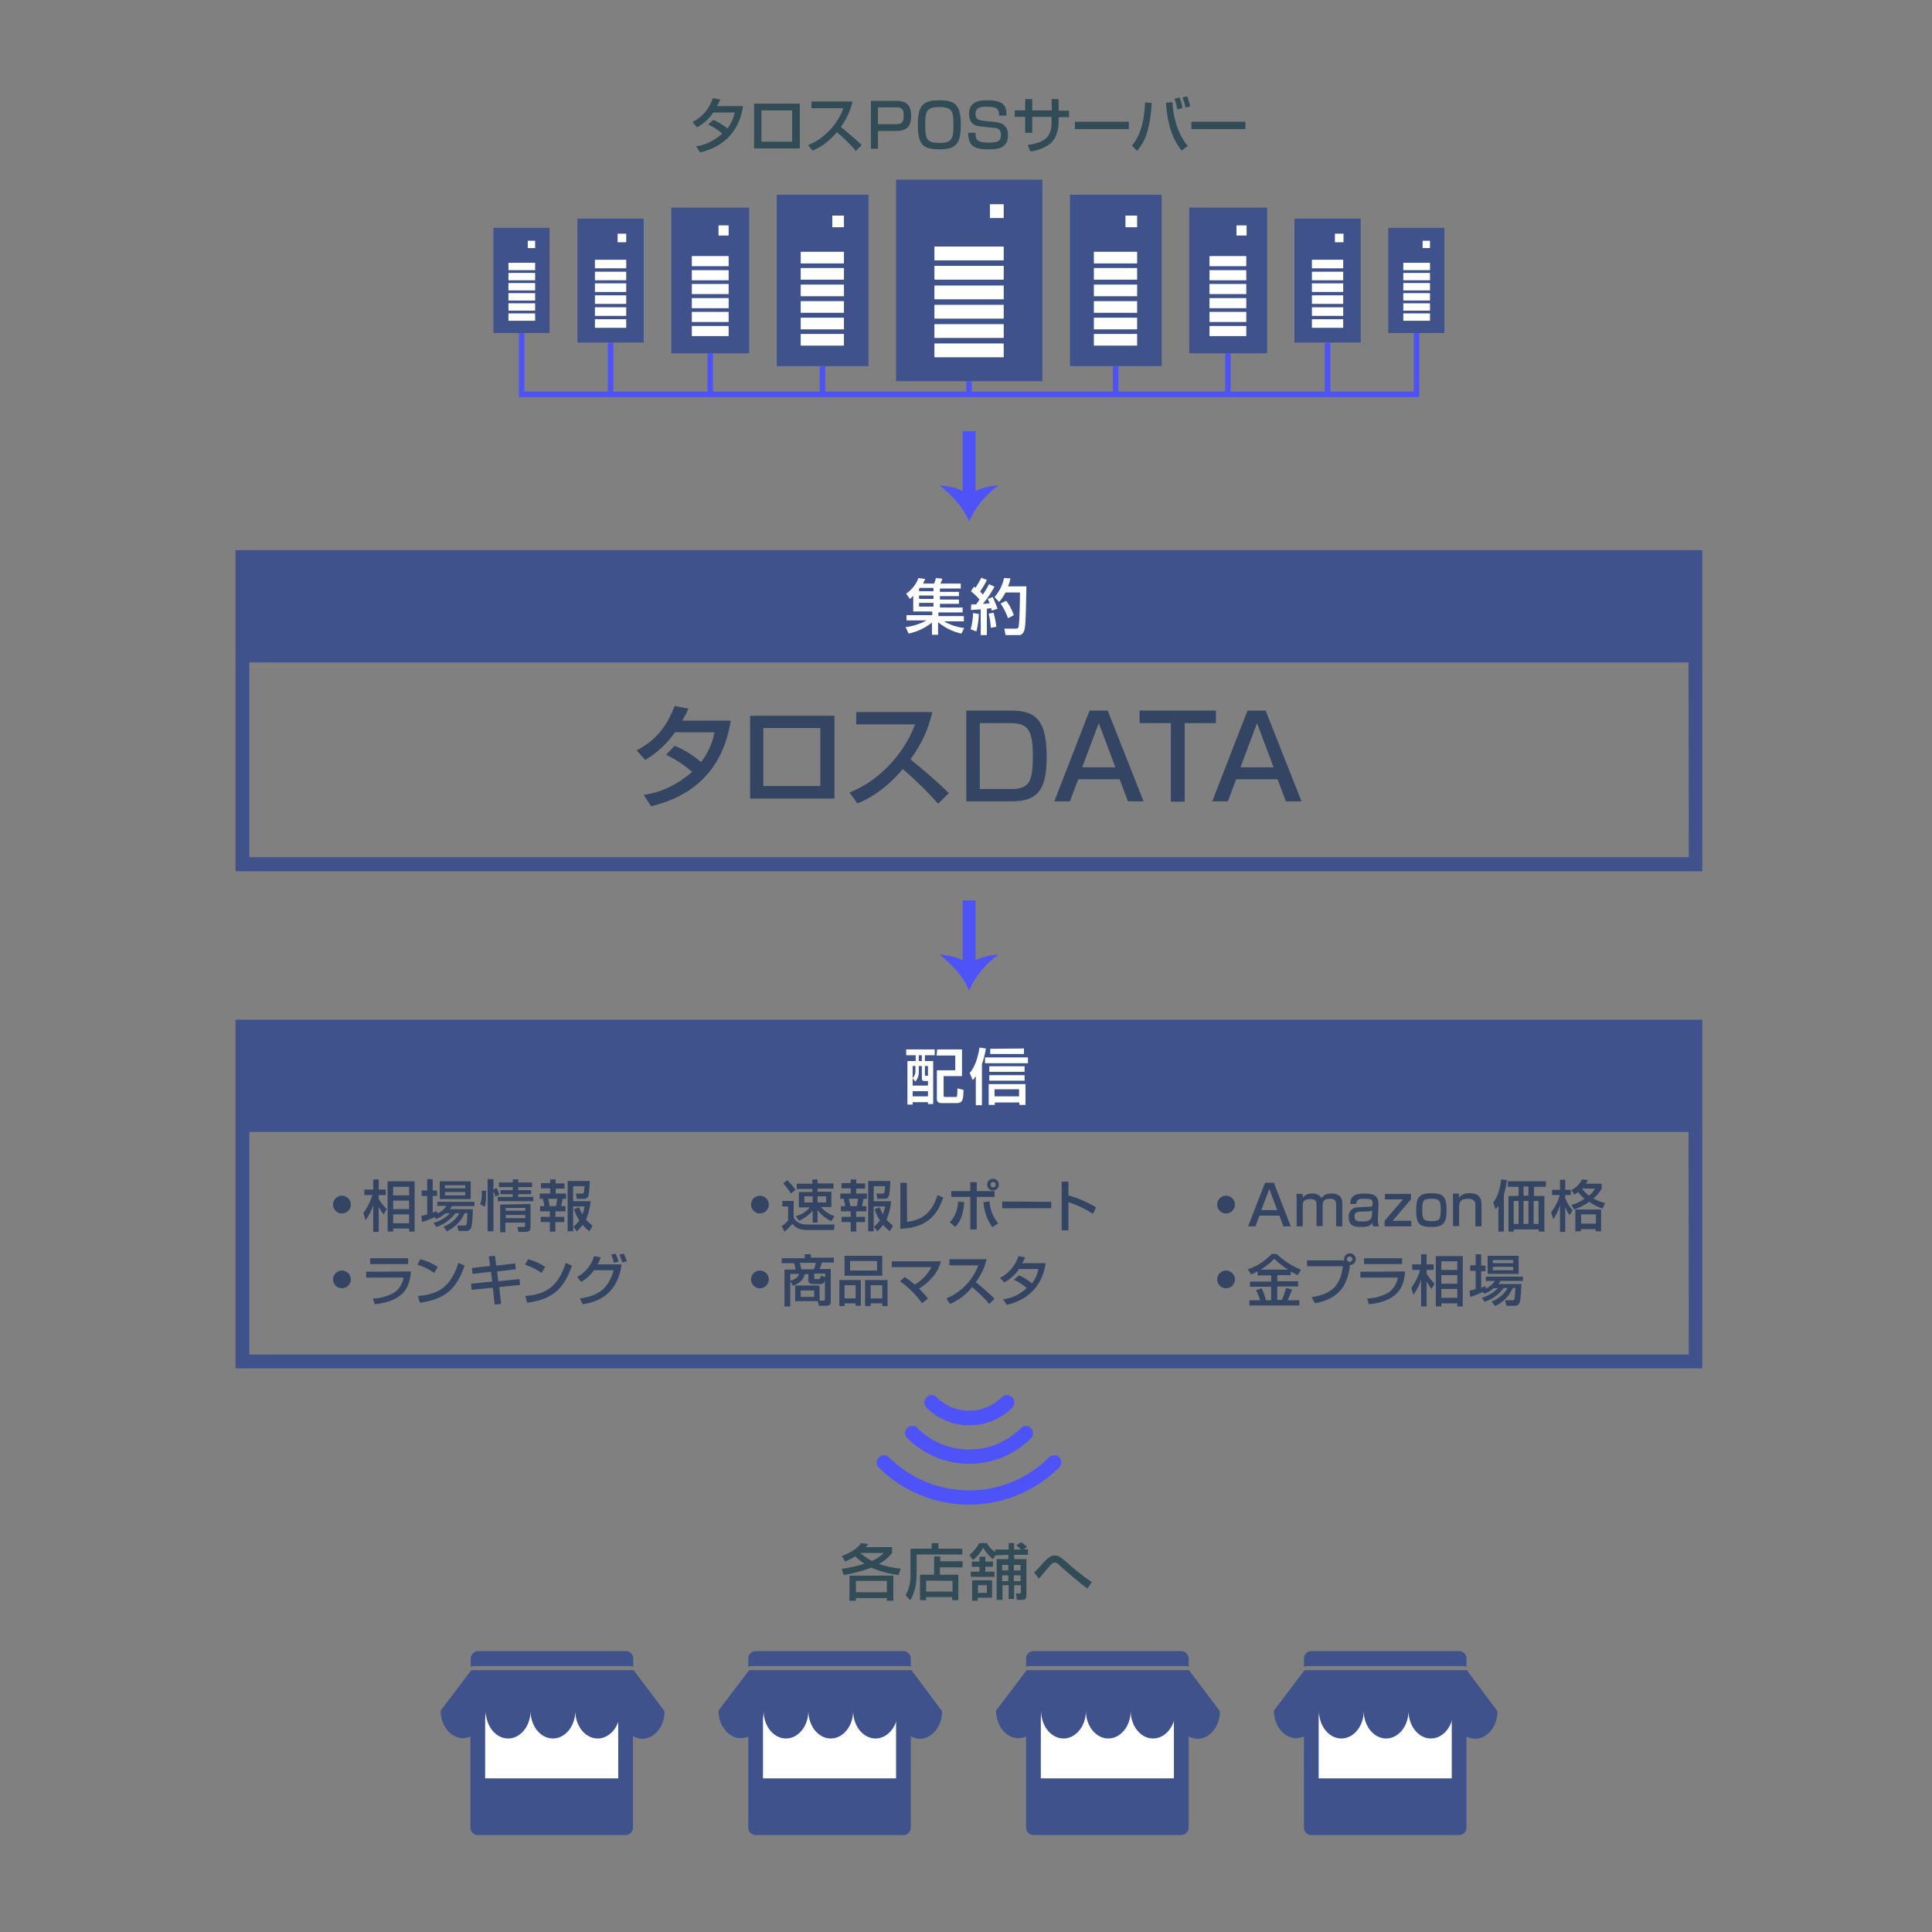
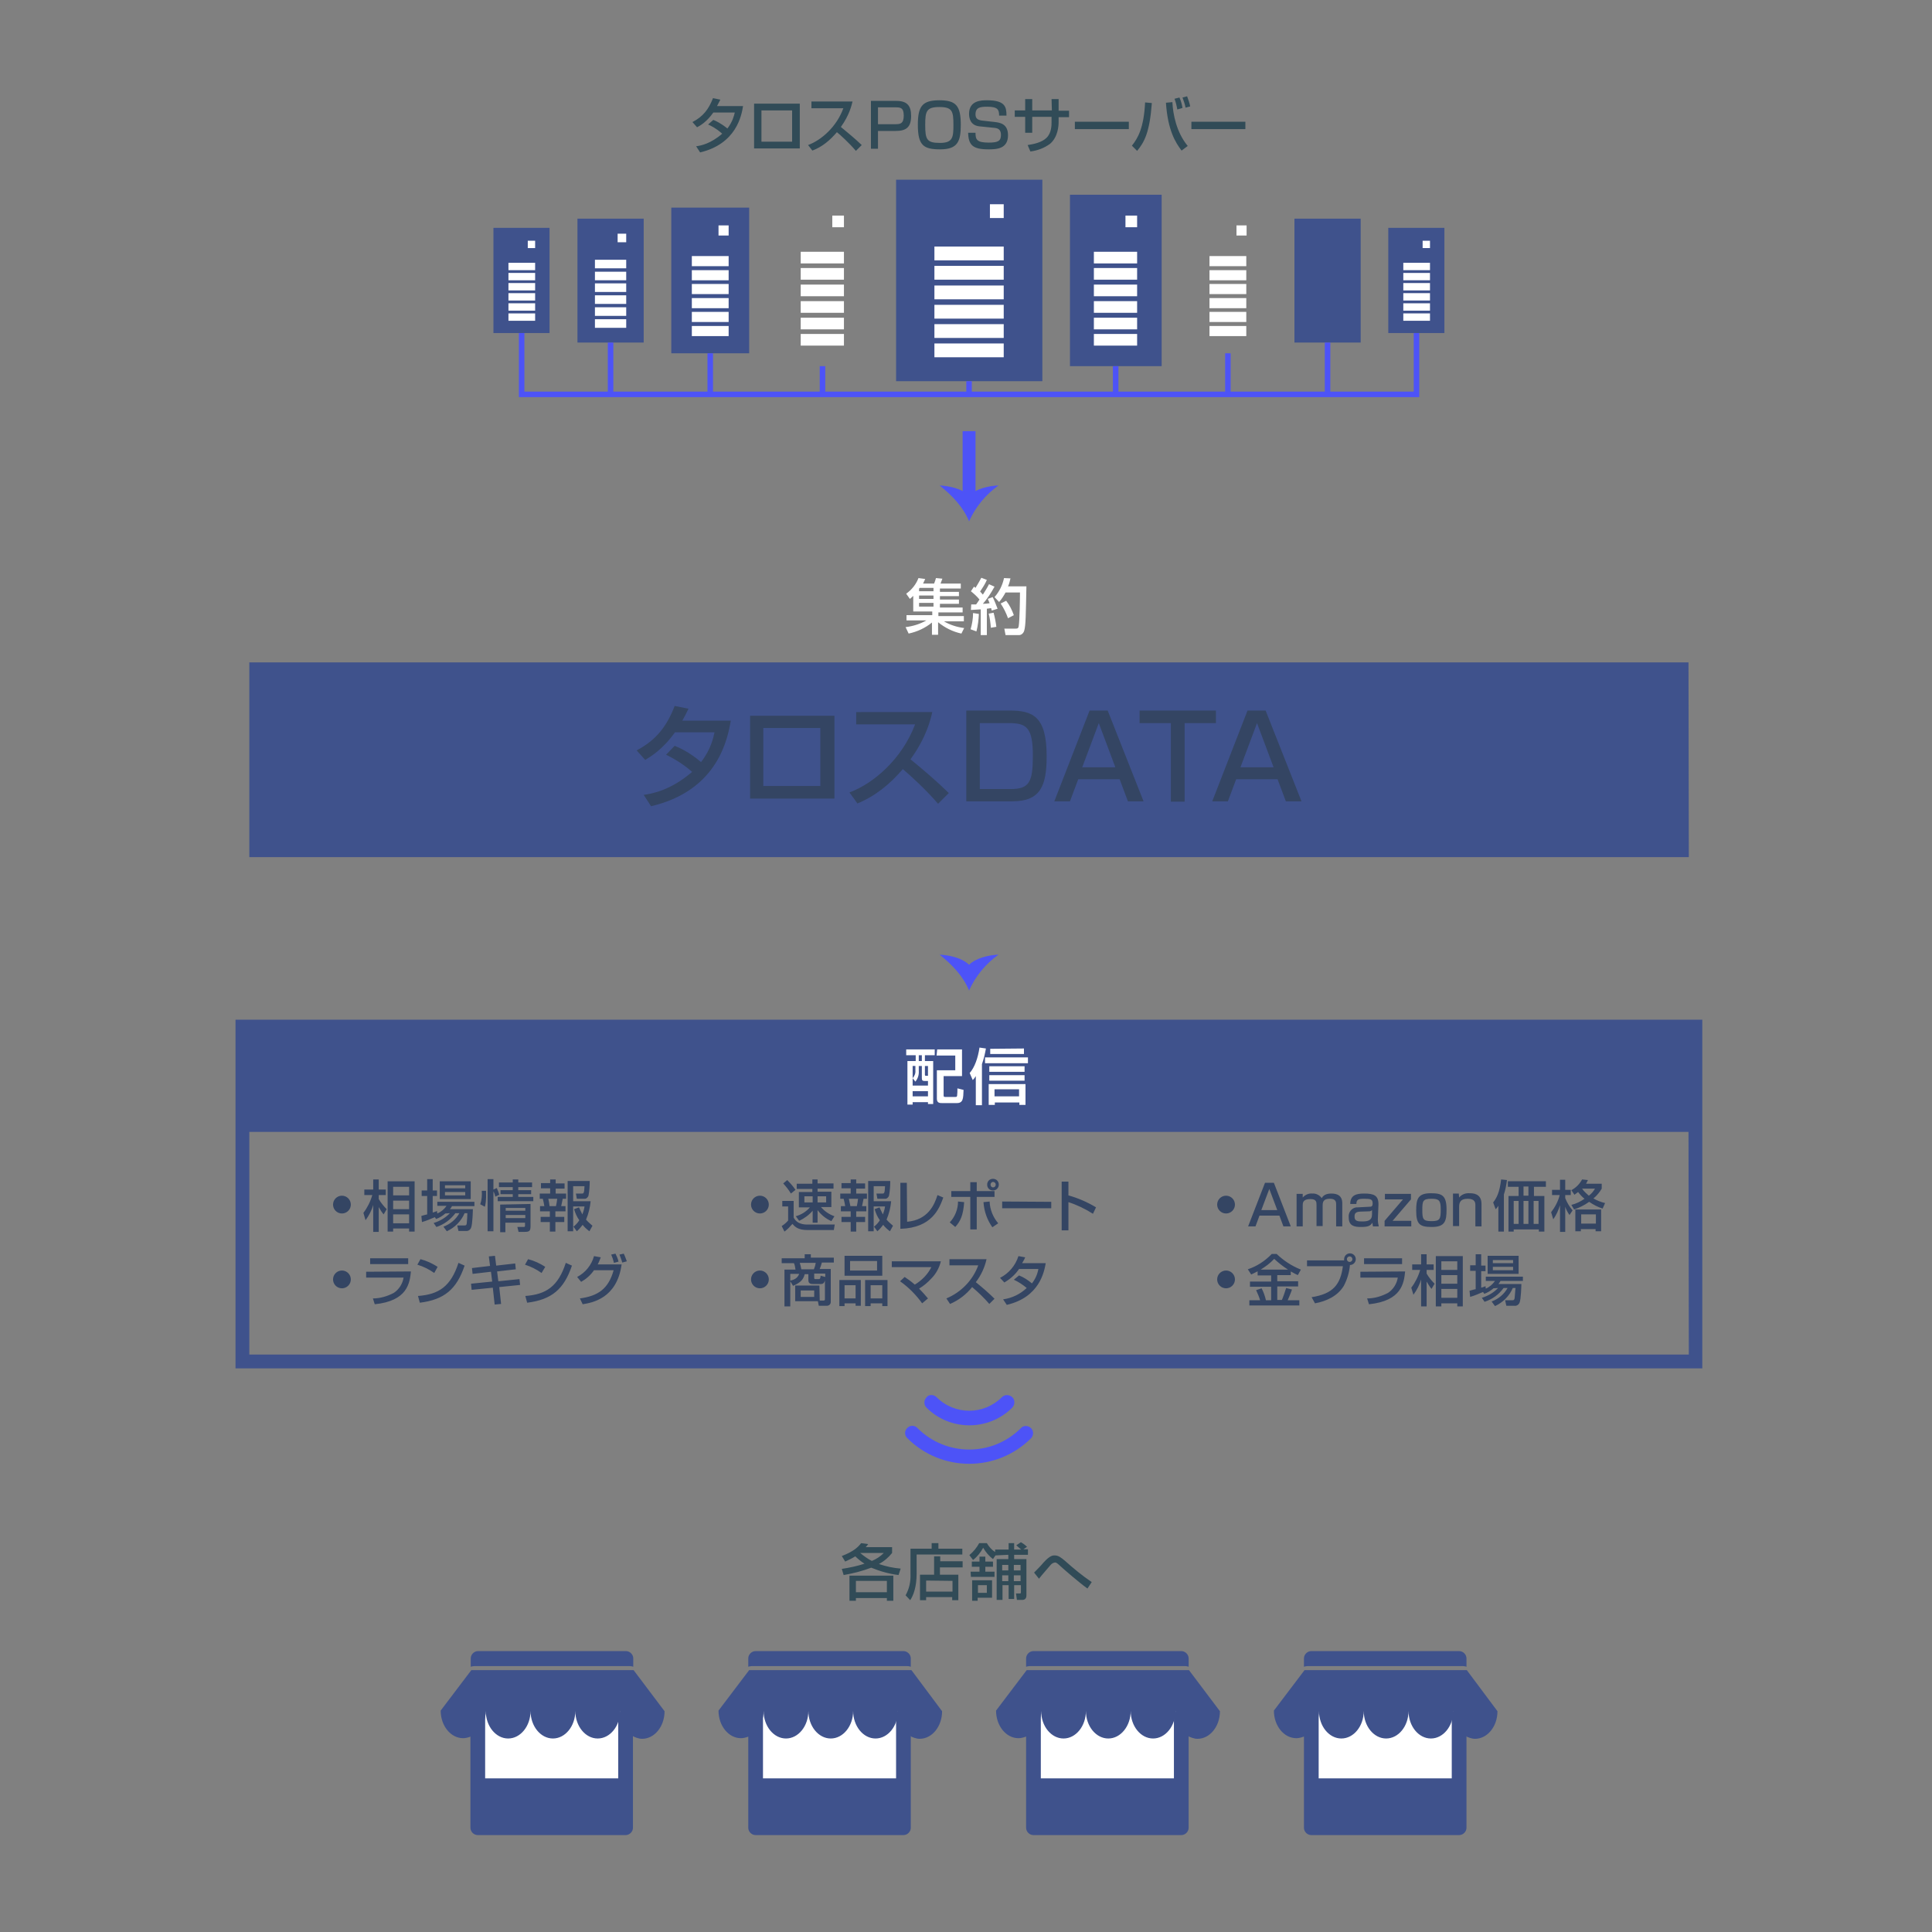
<svg xmlns="http://www.w3.org/2000/svg" version="1.1" id="デザイン" x="0" y="0" viewBox="0 0 630 630" xml:space="preserve">
  <rect x="0" y="0" width="630" height="630" fill="#808080" stroke="none" />
  <style>.st0{fill:none;stroke:#4d53f7;stroke-width:4.21}.st1{fill:#4d53f7}.st2{fill:#3f528c}.st3{fill:#fff}.st4{fill:none;stroke:#4d53f7;stroke-width:1.8}.st5{fill:#344563}.st6{fill:#314b57}</style>
  <path class="st0" d="M316 140.6v21.8" />
  <path class="st1" d="M316 161.6c2.2-2.2 6.5-3.2 9.6-3.3-4.2 3-7.5 7-9.6 11.7-1.9-4.7-5.6-8.5-9.6-11.7 3.3.2 7.2 1 9.6 3.3z" />
-   <path class="st0" d="M316 293.6v21.8" />
  <path class="st1" d="M316 314.6c2.2-2.2 6.5-3.2 9.6-3.3-4.2 3-7.5 7-9.6 11.7-1.9-4.7-5.6-8.5-9.6-11.7 3.3.2 7.2 1 9.6 3.3z" />
  <path class="st2" d="M292.2 58.6h47.7v65.7h-47.7z" />
  <path class="st3" d="M304.7 80.4h22.6v4.5h-22.6zM322.8 66.6h4.5v4.5h-4.5zM304.7 86.7h22.6v4.5h-22.6zM304.7 93.1h22.6v4.5h-22.6zM304.7 99.4h22.6v4.5h-22.6zM304.7 105.7h22.6v4.5h-22.6zM304.7 112h22.6v4.5h-22.6z" />
  <path class="st2" d="M348.9 63.5h29.9v55.9h-29.9z" />
  <path class="st3" d="M356.7 82.1h14.1v3.8h-14.1zM367 70.3h3.8v3.8H367zM356.7 87.4h14.1v3.8h-14.1zM356.7 92.8h14.1v3.8h-14.1zM356.7 98.2h14.1v3.8h-14.1zM356.7 103.6h14.1v3.8h-14.1zM356.7 108.9h14.1v3.8h-14.1z" />
-   <path class="st2" d="M387.8 67.7h25.4v47.5h-25.4z" />
  <path class="st3" d="M394.4 83.5h12v3.3h-12zM403.2 73.5h3.3v3.3h-3.3zM394.4 88.1h12v3.3h-12zM394.4 92.6h12v3.3h-12zM394.4 97.2h12v3.3h-12zM394.4 101.7h12v3.3h-12zM394.4 106.3h12v3.3h-12z" />
  <path class="st2" d="M218.9 67.7h25.4v47.5h-25.4z" />
  <path class="st3" d="M225.6 83.5h12v3.3h-12zM234.3 73.5h3.3v3.3h-3.3zM225.6 88.1h12v3.3h-12zM225.6 92.6h12v3.3h-12zM225.6 97.2h12v3.3h-12zM225.6 101.7h12v3.3h-12zM225.6 106.3h12v3.3h-12z" />
  <path class="st2" d="M422.1 71.3h21.6v40.4h-21.6z" />
-   <path class="st3" d="M427.8 84.7H438v2.8h-10.2zM435.3 76.2h2.8V79h-2.8zM427.8 88.6H438v2.8h-10.2zM427.8 92.4H438v2.8h-10.2zM427.8 96.3H438v2.8h-10.2zM427.8 100.2H438v2.8h-10.2zM427.8 104.1H438v2.8h-10.2z" />
  <path class="st2" d="M452.7 74.3H471v34.3h-18.3z" />
  <path class="st3" d="M457.6 85.7h8.7v2.4h-8.7zM463.9 78.5h2.4v2.4h-2.4zM457.6 89h8.7v2.4h-8.7zM457.6 92.3h8.7v2.4h-8.7zM457.6 95.6h8.7V98h-8.7zM457.6 98.9h8.7v2.4h-8.7zM457.6 102.2h8.7v2.4h-8.7z" />
  <path class="st2" d="M188.3 71.3h21.6v40.4h-21.6z" />
  <path class="st3" d="M194 84.7h10.2v2.8H194zM201.4 76.2h2.8V79h-2.8zM194 88.6h10.2v2.8H194zM194 92.4h10.2v2.8H194zM194 96.3h10.2v2.8H194zM194 100.2h10.2v2.8H194zM194 104.1h10.2v2.8H194z" />
  <path class="st2" d="M160.9 74.3h18.3v34.3h-18.3z" />
  <path class="st3" d="M165.8 85.7h8.7v2.4h-8.7zM172.1 78.5h2.4v2.4h-2.4zM165.8 89h8.7v2.4h-8.7zM165.8 92.3h8.7v2.4h-8.7zM165.8 95.6h8.7V98h-8.7zM165.8 98.9h8.7v2.4h-8.7zM165.8 102.2h8.7v2.4h-8.7z" />
-   <path class="st2" d="M253.3 63.5h29.9v55.9h-29.9z" />
  <path class="st3" d="M261.1 82.1h14.1v3.8h-14.1zM271.4 70.3h3.8v3.8h-3.8zM261.1 87.4h14.1v3.8h-14.1zM261.1 92.8h14.1v3.8h-14.1zM261.1 98.2h14.1v3.8h-14.1zM261.1 103.6h14.1v3.8h-14.1zM261.1 108.9h14.1v3.8h-14.1z" />
  <path class="st4" d="M170.1 108.6v20h291.8v-20M316 124.3v4.3M400.4 115.2v13.4M363.8 119.4v9.2M268.2 119.4v9.2M231.6 115.2v13.4M432.9 111.7v16.9M199.1 111.7v16.9" />
-   <path class="st2" d="M76.8 179.4v104.7h478.3V179.4H76.8zm473.9 100.1H81.3V216h469.3l.1 63.5z" />
+   <path class="st2" d="M76.8 179.4v104.7h478.3H76.8zm473.9 100.1H81.3V216h469.3l.1 63.5z" />
  <path class="st3" d="M313.5 206.6c-2.8-.6-5.4-1.9-7.6-3.7v4.1h-2v-4c-2.2 1.8-4.8 3-7.6 3.6l-1-2.1c2.4-.3 4.7-1 6.8-2.2h-6.5v-1.7h8.4v-1.2h-6.2v-5.1c-.4.4-.7.7-1.1 1l-1.2-1.7c1.8-1.3 3.2-3 4-5.1l2.2.3c-.3.6-.4.9-.7 1.5h3.6c.4-1 .4-1.1.6-1.8l2.1.2c-.2.5-.4 1.1-.6 1.6h6.6v1.6h-6.8v1.1h6.2v1.4h-6.2v1.1h6.2v1.4h-6.2v1.2h7.4v1.6H306v1.2h8.3v1.7h-6.5c2 1.2 4.3 1.9 6.6 2.2l-.9 1.8zm-13.6-14.9s-.2.2-.2.3v.8h4.7v-1.1h-4.5zm4.5 2.5h-4.7v1.1h4.7v-1.1zm0 2.4h-4.7v1.2h4.7v-1.2zM316.7 197.1h1.6c.2-.3.6-.8 1.1-1.6-.8-1-1.8-1.9-2.8-2.7l1-1.5c.2.1.4.3.5.4.7-1.1 1.3-2.2 1.9-3.3l1.8.7c-.6 1.4-1.4 2.6-2.2 3.8.1.1.5.5.9 1 .7-1.1 1.4-2.2 2-3.4l1.8.8c-1.1 2-2.3 3.9-3.8 5.6.7 0 1.5-.1 2.2-.2-.2-.5-.4-1-.6-1.4l1.6-.6c.6 1.2 1.1 2.5 1.6 3.8l-1.9.6c-.1-.3-.1-.4-.2-.8l-1.4.2v8.6h-2v-8.4l-3.2.2.1-1.8zm2.5 3.1c-.1 1.9-.3 3.8-.8 5.7l-1.9-.7c.5-1.7.8-3.5.8-5.3l1.9.3zm4.8-.4c.4 1.5.7 3 .9 4.6l-1.8.3c-.1-1.5-.3-3.1-.7-4.6l1.6-.3zm5.5-11.2c-.2.9-.4 1.8-.8 2.6h6c-.2 9.3-.2 12.6-.7 14.4-.2.8-.9 1.5-1.7 1.5h-4.4l-.4-2.1h3.6c.8 0 1-.2 1.1-.9.3-1.9.4-9 .4-10.9h-4.7c-.6 1.1-1.3 2.2-2.1 3.1l-1.5-1.6c1.6-1.8 2.6-3.9 3.1-6.2l2.1.1zm-1.4 7.3c1.1 1.4 1.9 3 2.5 4.7l-1.9 1c-.6-1.7-1.4-3.3-2.4-4.8l1.8-.9z" />
  <path class="st2" d="M76.8 332.5v113.7h478.3V332.5H76.8zm473.9 109.2H81.3v-72.6h469.3l.1 72.6z" />
  <path class="st3" d="M295.4 342.2h9.4v1.9h-3.2v1.9h2.7v14h-1.7v-.6h-5v.8h-1.7V346h2.7v-1.9h-3.1v-1.9zm4.2 5.4v1.6c.1 1.3-.3 2.5-1.1 3.5l-.9-1.1v2.4h5v-1.5h-1c-.8 0-1-.2-1-1v-3.9h-1zm-2 0v4c.6-.7 1-1.6.9-2.5v-1.5h-.9zm0 8.2v1.7h5v-1.7h-5zm2-11.7v1.9h1v-1.9h-1zm2 3.5v2.7c0 .4 0 .5.4.5h.6v-3.2h-1zm4-5.4h8.1v8.7h-6v6.3c0 .5.2.5.6.5h3.1c.5 0 .6 0 .7-.4.1-.8.1-1.6.1-2.4l2 .5c-.1 2.8-.1 4.3-2.2 4.3h-4.8c-.7 0-1.7 0-1.7-1.4V349h6v-4.8h-6.1l.2-2zM318.2 350.9c-.3.5-.6.9-1 1.3l-1-2.3c1.6-1.8 2.7-4.9 3.2-8.3l2.1.3c-.3 1.7-.7 3.4-1.3 5.1v13.4h-2v-9.5zm17-6.1v1.9h-14v-1.9h14zm-.8 8.7v6.8h-2v-.8h-8v.8h-2v-6.8h12zm-.3-5.8v1.8h-11.5v-1.8h11.5zm0 2.9v1.8h-11.5v-1.8h11.5zm-.2-8.7v1.8h-11V342l11-.1zm-9.6 13.3v2.3h8v-2.3h-8z" />
  <path class="st5" d="M114.4 392.8c0 1.6-1.3 2.9-2.9 2.9s-2.9-1.3-2.9-2.9 1.3-2.9 2.9-2.9c1.6 0 2.9 1.3 2.9 2.9zM118.5 395.5c1.3-1.7 2.3-3.7 2.9-5.8h-2.6v-1.8h2.9v-3.3h1.8v3.3h2.3v1.8h-2.3v1.3c.7 1.2 1.6 2.3 2.6 3.3l-1 1.7c-.6-.7-1.1-1.5-1.6-2.4v8.1h-1.8v-8.8c-.5 1.8-1.4 3.5-2.5 5l-.7-2.4zm16.7-10.3v16.4h-1.8v-1h-5.2v1h-1.8v-16.4h8.8zm-7 1.8v2.8h5.2V387h-5.2zm0 4.5v2.8h5.2v-2.8h-5.2zm0 4.5v2.9h5.2V396h-5.2zM145.2 395.7c-.9.8-1.9 1.4-3 1.8l-.4-.6c-1.4.6-2.8 1.2-4.2 1.6l-.2-2c.4-.1 1.7-.5 1.9-.5v-6h-1.8v-1.8h1.8v-3.7h1.8v3.7h1.4v1.8h-1.4v5.4c.5-.1.9-.3 1.4-.5l.1.8c1.2-.5 2.3-1.4 3-2.5h-3v-1.3h12.1v1.4h-7.3c-.2.3-.4.7-.7 1h7.5c0 .2-.1 5-.6 6.1-.3.7-1 1.1-1.7 1h-2.4l-.4-1.8h2.4c.6 0 .6-.2.7-.7.1-.7.2-2.9.2-3.3h-.9c-1.1 2.6-3.2 4.7-5.8 5.9l-1.1-1.5c2.2-.8 4.1-2.4 5.2-4.4h-1.3c-1.6 2.1-3.7 3.7-6.2 4.5l-.9-1.3c2-.6 3.9-1.7 5.3-3.2l-1.5.1zm-1.8-10.5h10.1v5.8h-10.1v-5.8zm1.7 1.3v1h6.6v-1h-6.6zm0 2.2v1.1h6.6v-1.1h-6.6zM156.6 392.7c.5-1.4.6-2.9.5-4.4h1.4c.1 3.4-.2 4.5-.4 5.2l-1.5-.8zm4.9-2.5c-.1-.6-.3-1.2-.6-1.7v13H159v-17h1.9v3.4l1.1-.5c.3.7.6 1.4.8 2.2l-1.3.6zm12-3.1H169v1h4.2v1.3H169v.9h4.9v1.4h-11.6v-1.4h4.9v-.9h-4v-1.3h4v-1h-4.5v-1.5h4.5v-1h1.8v1h4.5v1.5zm-.5 5.5v7.1c0 1.7-.3 2-2 2h-1.9l-.4-1.6h2.1c.4 0 .4-.2.4-.6v-.8h-6.4v3.1h-1.7v-9l9.9-.2zm-8.1 1.3v.9h6.4v-.9h-6.4zm0 2.3v1h6.4v-1h-6.4zM179.4 384.6h1.8v1.3h2.9v1.7h-2.9v1.6h3.4v1.7h-1.1c-.1.5-.4 2-.5 2.4h1.4v1.7h-3.3v1.8h2.9v1.7h-2.9v3.1h-1.8v-3.1h-3v-1.7h3V395h-3.2v-1.7h1.4c-.1-.8-.3-1.6-.5-2.4h-1v-1.7h3.4v-1.7h-3v-1.7h3v-1.2zm-.6 6.3c.2 1 .3 1.4.4 2.4h2.1c.2-.8.3-1.6.4-2.4h-2.9zm10 2.8c.3.6.6 1.4 1.1 2.3.3-.8.6-1.7.7-2.6h-3.7v8.1h-1.8v-16.4h7.2c0 1.6-.1 3.2-.4 4.8-.2.6-.8 1.1-1.4 1h-2.4l-.3-1.7h1.9c.6 0 .8 0 .9-2.4h-3.7v4.9h5.7c-.2 2.1-.7 4.1-1.5 6 .6.7 1.4 1.4 2.1 2l-1 1.8c-.8-.6-1.6-1.3-2.2-2.1-.6.8-1.2 1.5-1.9 2.1L187 400c.8-.6 1.4-1.3 1.9-2.1-.8-1.1-1.3-2.3-1.7-3.6l1.6-.6zM114.4 417.2c0 1.6-1.3 2.9-2.9 2.9-1.6 0-2.9-1.3-2.9-2.9s1.3-2.9 2.9-2.9c1.6 0 2.9 1.3 2.9 2.9zM134 414.6c-.4 3.8-1.1 9.6-11.8 10.7l-.6-1.9c2.4 0 4.7-.7 6.8-1.8 1.7-1.1 2.9-3 3.2-5h-12.2v-1.9l14.6-.1zm-.9-4.3v1.9h-12.4v-1.9h12.4zM141.6 415.1c-1.7-1.2-3.5-2.1-5.5-2.7l1-1.8c2 .5 3.9 1.4 5.6 2.5l-1.1 2zm-5.3 7.5c6.8-.5 10.7-3.1 13.2-10.8l2 .9c-2.6 7.7-6.6 11.1-14.6 12.1l-.6-2.2zM159.4 409.7l2-.2.4 3.2 6.2-.7.2 1.9-6.1.7.4 3.2 6.9-.7.2 1.9-6.8.7.6 5.5-2.1.2-.6-5.5-6.9.7-.2-2 6.9-.7-.4-3.2-6 .7-.2-1.9 5.9-.7-.4-3.1zM176.6 415.1c-1.7-1.2-3.5-2.1-5.4-2.7l1-1.8c2 .5 3.9 1.4 5.6 2.5l-1.2 2zm-5.3 7.5c6.8-.5 10.7-3.1 13.2-10.8l2 .9c-2.6 7.7-6.6 11.1-14.6 12.1l-.6-2.2zM188.2 416.4c2.7-1.4 4.7-3.9 5.5-6.8l2.2.4c-.3.8-.6 1.6-1 2.3h7.8c-1.5 11.1-9.6 12.5-12.7 13l-.9-1.9c5.9-.8 9.3-3.1 11-9.2h-6.4c-1.1 1.6-2.6 2.9-4.2 3.8l-1.3-1.6zm12-4.6c-.2-.9-.5-1.8-.9-2.7l1.4-.3c.4.8.8 1.7 1 2.6l-1.5.4zm2.7-.1c-.2-.9-.6-1.7-.9-2.6l1.4-.3c.4.8.7 1.7 1 2.5l-1.5.4zM250.7 392.8c0 1.6-1.3 2.9-2.9 2.9-1.6 0-2.9-1.3-2.9-2.9 0-1.6 1.3-2.9 2.9-2.9 1.6 0 2.9 1.3 2.9 2.9zM255.1 391.6h3.7v5.4c.3.7.9 1.3 1.6 1.7.8.4 1.7.6 2.6.6h9.2l-.3 1.8h-8.6c-3.1 0-4.1-1.1-4.9-2-.8.9-1.6 1.8-2.6 2.5l-.9-1.8c.8-.5 1.5-1.1 2.1-1.8v-4.6h-1.9v-1.8zm1.6-6.8c1 1 1.9 2 2.7 3.2l-1.5 1.2c-.7-1.2-1.6-2.3-2.5-3.3l1.3-1.1zm2.8 11.8c1.8-.5 3.4-1.5 4.6-2.9h-3.6v-5h4.4v-1h-5.1V386h5.1v-1.4h1.7v1.3h5.2v1.7h-5.2v1h4.5v5h-3.4c1.2 1.4 2.7 2.4 4.4 3l-1 1.6c-1.8-.8-3.3-2-4.5-3.6v4.1H265v-3.9c-1.2 1.4-2.7 2.5-4.4 3.3l-1.1-1.5zm2.8-6.5v2h2.7v-2h-2.7zm4.3 0v2h2.8v-2h-2.8zM277.4 384.6h1.8v1.3h2.9v1.7h-2.9v1.6h3.5v1.7h-1.1c-.1.5-.4 2-.5 2.4h1.4v1.7h-3.3v1.8h2.9v1.7h-2.9v3.1h-1.8v-3.1h-3v-1.7h3V395h-3.2v-1.7h1.4c-.1-.8-.3-1.6-.5-2.4H274v-1.7h3.4v-1.7h-3v-1.7h3v-1.2zm-.6 6.3c.2 1 .3 1.4.5 2.4h2.1c.2-.8.3-1.6.4-2.4h-3zm10 2.8c.3.6.6 1.4 1.1 2.3.3-.8.6-1.7.7-2.6h-3.7v8.1h-1.8v-16.4h7.2c0 1.6-.1 3.2-.4 4.8-.2.6-.8 1.1-1.4 1h-2.4l-.3-1.7h1.9c.6 0 .8 0 .9-2.4h-3.7v4.9h5.7c-.2 2.1-.7 4.1-1.5 6 .6.7 1.4 1.4 2.1 2l-1 1.8c-.8-.6-1.6-1.3-2.2-2.1-.6.8-1.2 1.5-1.9 2.1L285 400c.8-.6 1.4-1.3 1.9-2.1-.8-1.1-1.3-2.3-1.7-3.6l1.6-.6zM295.8 398.4c6.8-.6 8.9-5.5 9.9-8.7l1.9.8c-1.3 3.5-3.6 9.9-14 10.2v-15h2.1l.1 12.7zM309.7 398.6c1.7-1.8 2.7-4.3 2.7-6.8l2 .2c-.3 4.3-1.2 6.2-2.9 8.1l-1.8-1.5zm8.8-13.1v2.9h5.8v1.9h-5.8v10.6h-2.1v-10.6h-6.2v-1.9h6.2v-2.9h2.1zm4.2 6.3c.1 2.6 1.1 5.1 2.8 7.1l-1.9 1.3c-1.7-2.4-2.7-5.2-2.9-8.2l2-.2zm3-5.5c0 1-.8 1.9-1.9 1.9s-1.9-.8-1.9-1.9.8-1.9 1.9-1.9c1.1 0 1.9.8 1.9 1.9zm-2.7 0c0 .5.4.9.8.9.5 0 .9-.4.9-.9s-.4-.9-.9-.9c-.4 0-.8.4-.8.9zM342.8 391.9v2.1h-16v-2.2l16 .1zM348.4 385.2v4.6c3.2.9 6.2 2.2 9 3.9l-1 2.1c-2.5-1.6-5.2-2.9-8-3.8v9.2h-2.2v-15.9h2.2zM250.7 417.2c0 1.6-1.3 2.9-2.9 2.9-1.6 0-2.9-1.3-2.9-2.9 0-1.6 1.3-2.9 2.9-2.9 1.6 0 2.9 1.3 2.9 2.9zM267.3 424.1h1.2c.3 0 .5-.1.5-.4V417.5c-.3 1.2-.9 1.2-1.5 1.2h-2.3c-.6 0-1.6 0-1.6-1.2v-2h-1.2c-.4 1.6-1.2 2.7-3.8 3.8l-.9-1.5v8.2h-1.9v-12h3.6c-.1-.7-.2-1.4-.5-2.1h-4v-1.6h7.5V409h2v1.1h7.5v1.6H268c-.2.7-.4 1.4-.7 2.1h3.6v10.8c0 .7-.6 1.2-1.3 1.2H267l-.3-1.5h-7.4v-5.1h7.9l.1 4.9zm-9.6-8.7v2.2c1.7-.4 2.4-1 2.9-2.2h-2.9zm3.1-3.6c.2.7.4 1.4.5 2.1h4.1c.3-.7.5-1.4.6-2.1h-5.2zm.3 9v2.1h4.4v-2.1h-4.4zm8-4.4v-1.1h-3.6v1.4c0 .2.1.4.3.4h1c.6 0 .7-.1.8-1.1l1.5.4zM273.7 417.4h7v8.4H279v-.8h-3.6v.9h-1.7v-8.5zm14-1.4h-12.3v-6.5h12.3v6.5zm-12.3 7.4h3.6v-4.3h-3.6v4.3zm10.6-12.2h-8.8v3.1h8.8v-3.1zm-3.9 6.2h7.3v8.5h-1.7v-.9h-3.8v.9h-1.8v-8.5zm1.8 6h3.8v-4.3h-3.8v4.3zM300.7 425c-2-2.8-4.4-5.2-7.2-7.2l1.5-1.4c1.2.8 2.3 1.6 3.3 2.5 2.3-1.4 4.2-3.3 5.4-5.7h-12.9v-1.9h16c-.5 2.1-1.6 4.1-3.1 5.6-1.2 1.3-2.5 2.4-4 3.3 1.3 1.3 2.2 2.4 2.9 3.2l-1.9 1.6zM308.6 423.4c4.8-2 8.6-5.9 10.4-10.8h-9.4v-2h12.1c-.6 2.7-1.8 5.3-3.5 7.5 2.1 1.7 4.2 3.5 6.1 5.4l-1.7 1.7c-1.7-2-3.6-3.8-5.6-5.5-1.9 2.4-4.4 4.3-7.2 5.5l-1.2-1.8zM332.3 415.9c1.5.6 2.9 1.5 4.2 2.6 1.1-1.4 1.8-3 2.1-4.7h-6.3c-1.2 1.8-2.9 3.3-4.8 4.4l-1.4-1.5c2.9-1.5 5-4 6-7.1l2.2.4c-.2.5-.4.9-1 1.9h7.7c-.5 2.8-2 11.1-12.7 13.6l-1.2-1.8c2.9-.4 5.6-1.7 7.7-3.7-1.3-1.1-2.7-2-4.2-2.7l1.7-1.4zM402.7 392.8c0 1.6-1.3 2.9-2.9 2.9s-2.9-1.3-2.9-2.9 1.3-2.9 2.9-2.9c1.6 0 2.9 1.3 2.9 2.9zM420.9 399.9h-2.4l-1.3-3.5h-6.5l-1.3 3.5H407l5.5-14.2h2.9l5.5 14.2zm-9.6-5.3h5.2l-2.6-6.9-2.6 6.9zM424.8 389.3v1.2c.8-.9 1.9-1.4 3.1-1.3 1.2-.1 2.4.5 3.1 1.5.7-1.4 2.4-1.5 3.1-1.5 3.4 0 3.6 2.1 3.6 3.2v7.5h-2v-7.1c0-.7 0-1.9-2-1.9-1.6 0-2.4.5-2.4 2.1v6.8h-2V393c0-1 0-2-2-2-2.5 0-2.5 1.3-2.5 2.1v6.8h-2v-10.6h2zM449.3 397.6c0 .8.1 1.5.3 2.3h-1.9c-.1-.4-.1-.8-.2-1.2-.6 1-1.3 1.4-3.7 1.4-2.1 0-4-.3-4-3.1-.2-1.6.9-3.1 2.5-3.3h.5l3.8-.2c.5 0 1 0 1-1.1 0-1.3-.6-1.5-2.7-1.5-1.9 0-2.6.2-2.6 1.7h-2c0-2.9 2-3.4 4.5-3.4 3.2 0 4.7.6 4.7 3.5l-.2 4.9zm-1.9-3c-.3.3-.6.4-1 .4l-3 .1c-1.7.1-1.7 1-1.7 1.7 0 1.4 1.1 1.5 2.5 1.5 1.8 0 3.2-.3 3.2-2.3v-1.4zM460.1 389.3v1.8l-6 7h6.1v1.8h-8.7v-1.8l6-7h-5.9v-1.8h8.5zM466.6 389.1c3.6 0 5.1.7 5.1 5.3 0 3.8-.5 5.7-4.8 5.7-4 0-5.1-.9-5.1-5.4 0-3.8.6-5.6 4.8-5.6zm.2 9.1c2.8 0 3-.7 3-3.9 0-2.8-.5-3.4-3-3.4-2.9 0-3 .8-3 3.7s.2 3.6 3 3.6zM475.7 389.3l.1 1.2c.8-1 2.1-1.5 3.4-1.4 1 0 3.9 0 3.9 3.5v7.3h-2V393c0-.8-.1-2.1-2.5-2.1s-2.8 1.2-2.8 2.7v6.2h-2v-10.6h1.9zM488.6 393.2c-.3.4-.5.8-.9 1.1l-.8-2.2c1.1-1.4 2.1-3.2 2.6-7.5l1.9.2c-.2 1.6-.5 3.2-1 4.7v12.1h-1.8v-8.4zm15.5-8v1.8h-3.9v3h3.4v11.6h-1.8v-.7h-8.2v.7h-1.7V390h3.3v-3h-3.5v-1.8h12.4zm-10.5 6.4v7.5h1.6v-7.5h-1.6zm3.2-4.7v3h1.6v-3h-1.6zm0 4.7v7.5h1.6v-7.5h-1.6zm3.3 0v7.5h1.6v-7.5h-1.6zM505.8 395.3c1.3-1.7 2.3-3.6 2.8-5.6h-2.5V388h2.6v-3.3h1.7v3.3h1.8v1.7h-1.8v1c.6 1.5 1.4 2.8 2.4 4l-1 1.5c-.6-.8-1.1-1.8-1.4-2.7v8.2h-1.7V393c-.5 1.6-1.2 3.2-2.2 4.6l-.7-2.3zm6.6-2.4c1.6-.4 3-1.1 4.3-2-.8-.6-1.5-1.4-2.1-2.2l-1.2.9-1-1.5c1.5-.8 2.7-2 3.5-3.5l1.9.2-.6 1.2h5.1v1.6c-.7 1.2-1.6 2.3-2.7 3.2 1.2.7 2.5 1.2 3.8 1.5l-.8 1.8c-1.6-.5-3.1-1.3-4.4-2.2-1.5 1.1-3.2 1.9-4.9 2.5l-.9-1.5zm9.7 1.5v7.1h-1.8v-.7h-4.8v.7h-1.8v-7.1h8.4zm-6.5 1.6v3h4.8v-3h-4.8zm.3-8.4c.6.9 1.4 1.6 2.2 2.3.8-.6 1.5-1.4 2-2.3h-4.2zM402.7 417.2c0 1.6-1.3 2.9-2.9 2.9-1.6 0-2.9-1.3-2.9-2.9 0-1.6 1.3-2.9 2.9-2.9 1.6 0 2.9 1.3 2.9 2.9zM410.2 414.5c-.9.5-1.6.8-2.2 1.1l-1.1-1.7c3-1 5.6-2.7 7.8-5h1.6c2.3 2.2 4.9 3.9 7.9 5.1l-1 1.8c-.5-.2-1-.5-2.3-1.2v1.2h-4.4v2h6.8v1.7h-6.8v4.4h1.5c.3-.6 1-2.6 1.4-3.9l1.9.5c-.4 1.2-.9 2.3-1.4 3.5h3.8v1.7h-16.3V424h3.5c-.3-1.1-.8-2.2-1.3-3.3l1.8-.6c.6 1.2 1.1 2.5 1.4 3.9h1.7v-4.4h-6.9v-1.7h6.9v-2h-4.4v-1.4zm9.8-.5c-1.6-1-3.1-2.2-4.5-3.5-1.3 1.4-2.8 2.5-4.4 3.5h8.9zM427.7 423c7-1.1 9.4-4.1 10.2-10.1h-11.7V411h12.1v-.4c0-1 .8-1.9 1.9-1.9 1 0 1.9.8 1.9 1.9 0 1-.8 1.9-1.9 1.9-.2 2.4-.9 4.7-2 6.8-2 3.3-5.6 5-9.4 5.7l-1.1-2zm11.5-12.4c0 .5.4.9.9.9s.9-.4.9-.9-.4-.9-.9-.9-.9.4-.9.9zM458.2 414.6c-.4 3.8-1.1 9.6-11.8 10.7l-.6-1.9c2.4 0 4.7-.7 6.8-1.8 1.7-1.1 2.9-3 3.2-5h-12.2v-1.9l14.6-.1zm-1-4.3v1.9h-12.4v-1.9h12.4zM460.2 419.9c1.3-1.7 2.3-3.7 2.9-5.8h-2.6v-1.8h2.9V409h1.8v3.3h2.3v1.8h-2.3v1.2c.7 1.2 1.6 2.3 2.6 3.3l-1 1.7c-.6-.7-1.1-1.6-1.6-2.4v8.1h-1.8v-8.8c-.5 1.8-1.4 3.5-2.5 5l-.7-2.3zm16.8-10.3V426h-1.8v-1H470v1h-1.8v-16.4h8.8zm-7 1.7v2.8h5.2v-2.8H470zm0 4.5v2.8h5.2v-2.8H470zm0 4.5v2.9h5.2v-2.9H470zM487 420.1c-.9.8-1.9 1.4-3 1.8l-.4-.6c-1.4.6-2.8 1.2-4.2 1.6l-.2-2c.4-.1 1.7-.5 2-.5v-6h-1.8v-1.8h1.8V409h1.8v3.7h1.4v1.8H483v5.4c.5-.1.9-.3 1.4-.5l.1.8c1.2-.5 2.2-1.4 3-2.5h-3v-1.4h12.1v1.4h-7.3c-.2.3-.4.7-.7 1h7.5c0 .2-.1 5-.6 6.1-.3.7-1 1.1-1.7 1h-2.6l-.4-1.8h2.4c.5 0 .6-.2.7-.7.1-.7.2-2.9.3-3.3h-.9c-1.1 2.6-3.2 4.7-5.8 5.9l-1.1-1.5c2.2-.8 4.1-2.4 5.2-4.4h-1.3c-1.5 2.1-3.7 3.7-6.2 4.5l-.9-1.3c2-.6 3.9-1.7 5.3-3.2l-1.5.1zm-1.9-10.6h10.1v5.9h-10.1v-5.9zm1.7 1.4v1h6.6v-1h-6.6zm0 2.2v1.1h6.6v-1.1h-6.6z" />
  <path class="st6" d="M274.5 507.4c3.9-1.5 5.3-2.9 6.3-4.2l2.3.3c-.2.3-.5.7-.8 1h8.6v1.9c-1.2 1.5-2.6 2.7-4.3 3.6 2.3.8 4.7 1.3 7.1 1.5l-.7 2.1c-3.1-.4-6-1.2-8.9-2.4-2.9 1.1-6 1.9-9 2.4l-.6-2c2.5-.4 5-.9 7.4-1.7-1.1-.7-2.1-1.5-3-2.4-1.1.7-2.2 1.2-3.3 1.7l-1.1-1.8zm16.8 6.4v8.2h-2.1v-.9h-10.1v.9H277v-8.2h14.3zm-12.2 1.7v3.7h10.1v-3.7h-10.1zm1.4-9.1c1.2 1 2.4 1.9 3.8 2.6 1.5-.6 2.8-1.5 3.9-2.6h-7.7zM296.8 505h7v-1.8h2.2v1.8h7.8v1.9h-14.9v6.3c0 4.1-1 7-2.1 8.6l-1.5-1.6c1.2-2.1 1.7-4.5 1.6-6.9V505zm17 6.1h-7.3v2.4h6v8.3h-2v-1H302v1h-2v-8.3h4.6v-6h2v1.6h7.3v2zm-11.8 4.3v3.6h8.6v-3.5l-8.6-.1zM324.6 507.2l-.8 1.2c-1.3-1-2.4-2.3-3.2-3.7-.8 1.5-1.9 2.9-3.3 4l-1.2-1.6c1.3-1.1 2.4-2.4 3.2-3.9h2.5c.7 1.2 1.6 2.2 2.7 2.9v-.8h4.4v-2.1h1.8v2.1h2.3c-.5-.5-1.1-.9-1.6-1.4l1.5-1c.7.4 1.4.9 2 1.5l-1.2.8h1.5v1.8h-4.5v1.4h4v11.9c0 1.3-1 1.4-1.2 1.4h-1.9l-.3-2.1h1.3c.1 0 .3 0 .3-.3v-2.4h-2.2v4.5h-1.8v-4.5h-2v4.8H325v-13.3h3.8V507l-4.2.2zm-8.1 5.3h2.9v-1.6h-2.5v-1.7h2.5v-1.6h1.9v1.6h2.5v1.7h-2.5v1.6h3v1.7h-7.7l-.1-1.7zm.5 2.8h6.5v5.7h-4.7v1H317v-6.7zm1.9 1.6v2.5h2.9v-2.5h-2.9zm7.9-6.6v1.8h2v-1.8h-2zm0 3.4v1.9h2v-1.9h-2zm3.8-3.4v1.8h2.2v-1.8h-2.2zm0 3.4v1.9h2.2v-1.9h-2.2zM354.6 518c-2.9-2.1-7.6-6.2-8.7-7.2s-1.4-1.3-1.9-1.3c-.5.1-1 .3-1.4.8-.6.7-3.3 3.8-3.8 4.5l-1.6-2c.6-.6 2.2-2.2 3.1-3.3 2.1-2.3 3-2.3 3.6-2.3 1.3 0 2.2.8 3.3 1.7 2.8 2.5 5.7 4.9 8.8 7l-1.4 2.1z" />
  <path class="st1" d="M303.7 454.9c.6 0 1.2.2 1.7.7 5.9 5.9 15.4 5.9 21.3 0 .9-.9 2.4-.9 3.4 0 .9.9.9 2.4 0 3.4-7.7 7.7-20.3 7.7-28 0-.9-.9-.9-2.4 0-3.3.3-.5.9-.8 1.6-.8z" />
  <path class="st1" d="M334.5 465c.6 0 1.2.2 1.7.7.9.9.9 2.4 0 3.3-11.1 11.1-29.2 11.1-40.3 0-1-.9-1-2.4-.1-3.3.9-1 2.4-1 3.3-.1l.1.1c9.3 9.3 24.4 9.3 33.7 0 .4-.5 1-.7 1.6-.7z" />
-   <path class="st1" d="M288.2 474.5c.6 0 1.2.2 1.7.7 14.4 14.4 37.8 14.4 52.2 0 .9-.9 2.4-.9 3.3 0s.9 2.4 0 3.3c-16.3 16.2-42.6 16.2-58.9 0-.9-.9-.9-2.4.1-3.3.5-.5 1-.7 1.6-.7z" />
  <path class="st3" d="M155.9 553.2h48v31.5h-48z" />
  <path class="st2" d="M201.6 579.9h-43.4v-22.1c-1.4 1.2-3.1 1.9-4.8 2.2v36c0 1.3 1.1 2.4 2.4 2.4H204c1.3 0 2.4-1.1 2.4-2.4v-36c-1.8-.3-3.5-1.1-4.8-2.3v22.2zM205.5 543.3c.3 0 .7.1 1 .2v-2.7c0-1.3-1.1-2.4-2.4-2.4h-48.2c-1.3 0-2.4 1.1-2.4 2.4v2.7c.4-.1.7-.2 1.1-.2h50.9z" />
  <path class="st2" d="M206.6 544.6h-52.9l-10 13.2c0 5 3.3 9 7.3 9 .8 0 1.6-.2 2.4-.5h.1c.2-.1.5-.2.7-.3h.1c.2-.1.5-.3.7-.5 1-.8 1.7-1.8 2.3-2.9.1-.3.3-.6.4-.9.5-1.2.7-2.5.7-3.8 0 5 3.3 9 7.3 9s7.3-4 7.3-9c0 5 3.3 9 7.3 9s7.3-4 7.3-9c0 5 3.3 9 7.3 9s7.3-4 7.3-9c0 1.5.3 3 .9 4.4 0 .1.1.1.1.2.1.2.2.4.4.7l.1.2c.1.2.3.4.4.6l.1.2c.2.2.3.4.5.6.6.7 1.4 1.2 2.2 1.6.3.1.5.2.8.3.6.2 1.1.3 1.7.3 4 0 7.3-4 7.3-9l-10.1-13.4z" />
  <path class="st3" d="M246.5 553.2h48v31.5h-48z" />
  <path class="st2" d="M292.2 579.9h-43.4v-22.1c-1.4 1.2-3.1 1.9-4.8 2.2v36c0 1.3 1.1 2.4 2.4 2.4h48.2c1.3 0 2.4-1.1 2.4-2.4v-36c-1.8-.3-3.5-1.1-4.8-2.3v22.2zM296 543.3c.3 0 .7.1 1 .2v-2.7c0-1.3-1.1-2.4-2.4-2.4h-48.2c-1.3 0-2.4 1.1-2.4 2.4v2.7c.4-.1.7-.2 1.1-.2H296z" />
  <path class="st2" d="M297.2 544.6h-52.9l-10 13.2c0 5 3.3 9 7.3 9 .8 0 1.6-.2 2.4-.5h.1c.2-.1.5-.2.7-.3h.1c.2-.1.5-.3.7-.5 1-.8 1.7-1.8 2.3-2.9.1-.3.3-.6.4-.9.5-1.2.7-2.5.7-3.8 0 5 3.3 9 7.3 9s7.3-4 7.3-9c0 5 3.3 9 7.3 9s7.3-4 7.3-9c0 5 3.3 9 7.3 9s7.3-4 7.3-9c0 1.5.3 3 .9 4.4l.1.2c.1.2.2.4.3.7l.1.2c.1.2.3.4.4.6l.1.2c.2.2.3.4.5.6.6.7 1.4 1.2 2.2 1.6.3.1.5.2.8.3.6.2 1.1.3 1.7.3 4 0 7.3-4 7.3-9l-10-13.4z" />
  <path class="st3" d="M337.1 553.2h48v31.5h-48z" />
  <path class="st2" d="M382.8 579.9h-43.4v-22.1c-1.4 1.2-3.1 1.9-4.8 2.2v36c0 1.3 1.1 2.4 2.4 2.4h48.2c1.3 0 2.4-1.1 2.4-2.4v-36c-1.8-.3-3.5-1.1-4.8-2.3v22.2zM386.6 543.3c.3 0 .7.1 1 .2v-2.7c0-1.3-1.1-2.4-2.4-2.4H337c-1.3 0-2.4 1.1-2.4 2.4v2.7c.4-.1.7-.2 1.1-.2h50.9z" />
  <path class="st2" d="M387.7 544.6h-52.9l-10 13.2c0 5 3.3 9 7.3 9 .8 0 1.6-.2 2.4-.5h.1c.2-.1.5-.2.7-.3h.1c.2-.1.5-.3.7-.5 1-.8 1.7-1.8 2.3-2.9.1-.3.3-.6.4-.9.5-1.2.7-2.5.7-3.8 0 5 3.3 9 7.3 9s7.3-4 7.3-9c0 5 3.3 9 7.3 9s7.3-4 7.3-9c0 5 3.3 9 7.3 9s7.3-4 7.3-9c0 1.5.3 3 .9 4.4l.1.2c.1.2.2.4.4.7l.1.2c.1.2.3.4.4.6l.1.2c.2.2.4.4.5.6.6.7 1.4 1.2 2.2 1.6.3.1.5.2.8.3.6.2 1.1.3 1.7.3 4 0 7.3-4 7.3-9l-10.1-13.4z" />
  <path class="st3" d="M427.7 553.2h48v31.5h-48z" />
  <path class="st2" d="M473.4 579.9H430v-22.1c-1.4 1.2-3.1 1.9-4.8 2.2v36c0 1.3 1.1 2.4 2.4 2.4h48.2c1.3 0 2.4-1.1 2.4-2.4v-36c-1.8-.3-3.5-1.1-4.8-2.3v22.2zM477.2 543.3c.3 0 .7.1 1 .2v-2.7c0-1.3-1.1-2.4-2.4-2.4h-48.2c-1.3 0-2.4 1.1-2.4 2.4v2.7c.4-.1.7-.2 1.1-.2h50.9z" />
  <path class="st2" d="M478.3 544.6h-52.9l-10 13.2c0 5 3.3 9 7.3 9 .8 0 1.6-.2 2.4-.5h.1c.2-.1.5-.2.7-.3h.1c.2-.1.5-.3.7-.5 1-.8 1.7-1.8 2.3-2.9.1-.3.3-.6.4-.9.5-1.2.7-2.5.7-3.8 0 5 3.3 9 7.3 9s7.3-4 7.3-9c0 5 3.3 9 7.3 9s7.3-4 7.3-9c0 5 3.3 9 7.3 9s7.3-4 7.3-9c0 1.5.3 3 .9 4.4l.1.2c.1.2.2.4.3.7l.1.2c.1.2.2.4.4.6l.1.2c.2.2.3.4.5.6.6.7 1.4 1.2 2.2 1.6.3.1.5.2.8.3.6.2 1.1.3 1.7.3 4 0 7.3-4 7.3-9l-10-13.4z" />
  <path class="st6" d="M292.3 32.9c3.7 0 4.8 1.8 4.8 4.9 0 3.6-1.5 4.9-5 4.9h-5.8v5.8H284V32.9h8.3zm-6 2.1v5.5h5.7c1.6 0 2.7-.2 2.7-2.8S293.6 35 292 35h-5.7zM313.3 40.7c0 5.4-1 8-6.7 8-5.4 0-7.3-1.2-7.3-8 0-6 1.4-8 7-8 5.4 0 7 1.7 7 8zm-11.6 0c0 4.8.5 5.9 4.8 5.9 4.2 0 4.4-1.8 4.4-5.9 0-4.5-.4-5.8-4.6-5.8-4.2 0-4.6 1.4-4.6 5.8zM325.8 37.7c0-2-.5-2.9-3.9-2.9-2.2 0-3.8.2-3.8 2.5 0 1.4.8 1.8 2 2l4.4.5c1.6.2 4.2.6 4.2 4.3 0 4.5-3.8 4.6-6.4 4.6-5.1 0-6.5-1.4-6.6-5.4h2.4c0 2.2.4 3.2 4.3 3.2 3 0 4-.5 4-2.5 0-1.8-1-2.2-2.1-2.3l-4.9-.5c-3-.3-3.4-2.7-3.4-4.1 0-4.4 4.1-4.4 5.9-4.4 5.9 0 6.3 2.2 6.3 5h-2.4zM342.9 32.3h2.3v3.8h3.4v2.1h-3.4v1.6c0 1.2-.2 4.9-2.8 7.1-1.9 1.4-4.1 2.2-6.4 2.5l-.9-2.1c1.9-.3 4.6-.8 6.2-2.4 1.6-1.6 1.6-4.1 1.6-5.1v-1.7h-6.3v5.2h-2.3v-5.2h-3.4V36h3.4v-3.7h2.3V36h6.4l-.1-3.7zM368.1 39.7v2.4h-17.6v-2.4h17.6zM369.1 47.5c2-2.5 3.9-5.9 4.3-14.1l2.2.2c-.7 9.5-2.4 12.7-4.8 15.6l-1.7-1.7zm13.2-14.2c.2 4 1.3 9.8 5 14.3l-2 1.5c-1.9-2.5-4.5-6.5-5.1-15.6l2.1-.2zm1.6 2.4c-.2-1.2-.5-2.4-.9-3.5l1.6-.4c.5 1.1.8 2.2 1 3.4l-1.7.5zm2.7-.6c-.2-1.1-.6-2.2-1-3.3l1.5-.4c.4 1.1.8 2.2 1 3.3l-1.5.4zM406.1 39.7v2.4h-17.6v-2.4h17.6zM232.6 39.1c.8.3 2.5 1.1 4.6 2.8 1.7-2.2 2.2-4.3 2.4-5.2h-7c-2.1 3-4.3 4.3-5.3 4.8l-1.5-1.7c3.5-1.8 5.3-4.2 6.7-7.8l2.4.5c-.3.6-.5 1-1.1 2.1h8.5c-.5 3.1-2.2 12.3-14 15.1l-1.3-2c1.5-.2 4.7-.8 8.5-4.1-2-1.8-3.7-2.6-4.6-3l1.7-1.5zM260.8 33.8v14.6h-14.9V33.8h14.9zm-2.5 2.2h-10v10.2h10V36zM263.5 47.3c4.3-1.6 9.3-5.9 11.5-12h-10.4v-2.2H278c-.3 1.2-1 4.4-3.8 8.3 2.3 1.9 4.6 3.8 6.8 5.9l-1.9 1.9c-2.3-2.7-5.3-5.4-6.2-6.1-2.3 2.7-4.8 4.8-8 6l-1.4-1.8z" />
  <g>
    <path class="st5" d="M329.2 231.7c7.5 0 12.1 1.8 12.1 14.9 0 9.8-2.1 14.7-11.2 14.7h-15v-29.6h14.1zm-9.7 4.1v21.5h10c6.2 0 7.3-2.3 7.3-10.9 0-9-2-10.6-7.6-10.6h-9.7zM372.9 261.3h-5.1l-2.7-7.2h-13.5l-2.7 7.2h-5.1l11.5-29.6h5.9l11.7 29.6zm-20-11.1h10.8l-5.4-14.4-5.4 14.4zM396.5 231.7v4.1h-10.2v25.6h-4.5v-25.6h-10.2v-4.1h24.9zM424.4 261.3h-5.1l-2.7-7.2h-13.5l-2.7 7.2h-5.1l11.5-29.6h5.9l11.7 29.6zm-19.9-11.1h10.8l-5.4-14.4-5.4 14.4zM220 243.2c1.5.6 4.7 2 8.6 5.3 3.2-4.1 4-7.9 4.4-9.7h-12.9c-4 5.6-7.9 7.9-9.7 9l-2.8-3.1c6.4-3.4 9.8-7.8 12.4-14.5l4.5.9c-.5 1.1-.9 1.9-2 3.9h15.8c-1 5.7-4.1 22.8-26 27.9l-2.4-3.7c2.7-.4 8.7-1.4 15.8-7.5-3.8-3.3-6.8-4.7-8.5-5.6l2.8-2.9zM272.1 233.4v27h-27.5v-27h27.5zm-4.6 4h-18.6v18.9h18.6v-18.9zM277 258.4c7.9-2.9 17.2-11 21.4-22.2h-19.2v-4H304c-.5 2.2-1.8 8.1-7.1 15.4 4.3 3.5 8.5 7.1 12.5 11l-3.5 3.5c-4.2-4.9-9.8-9.9-11.5-11.3-4.3 5-9 8.8-14.8 11.2l-2.6-3.6z" />
  </g>
</svg>